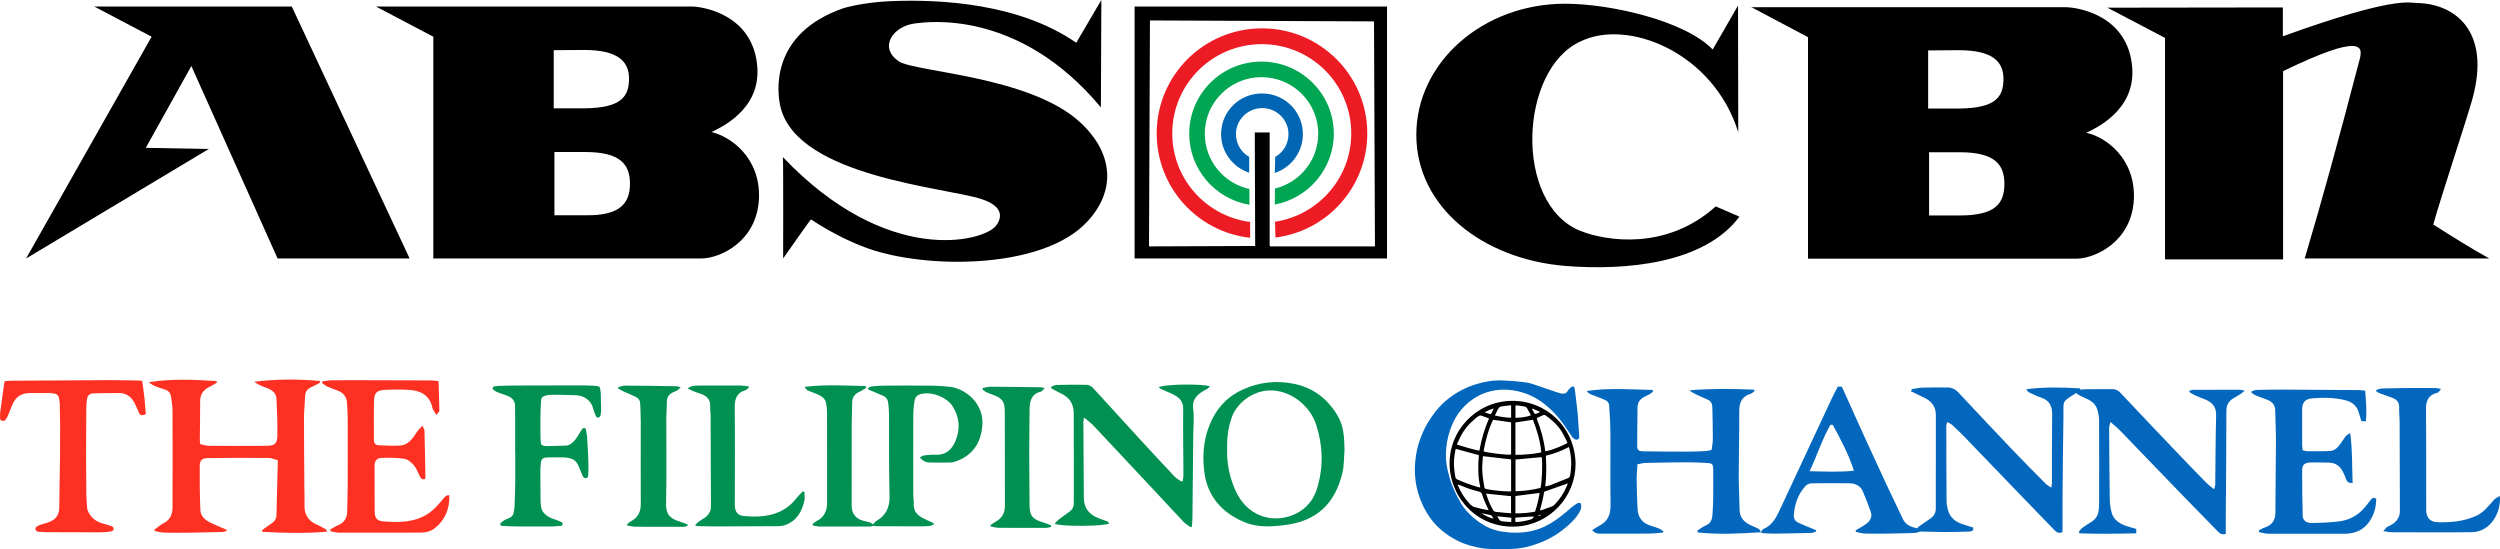
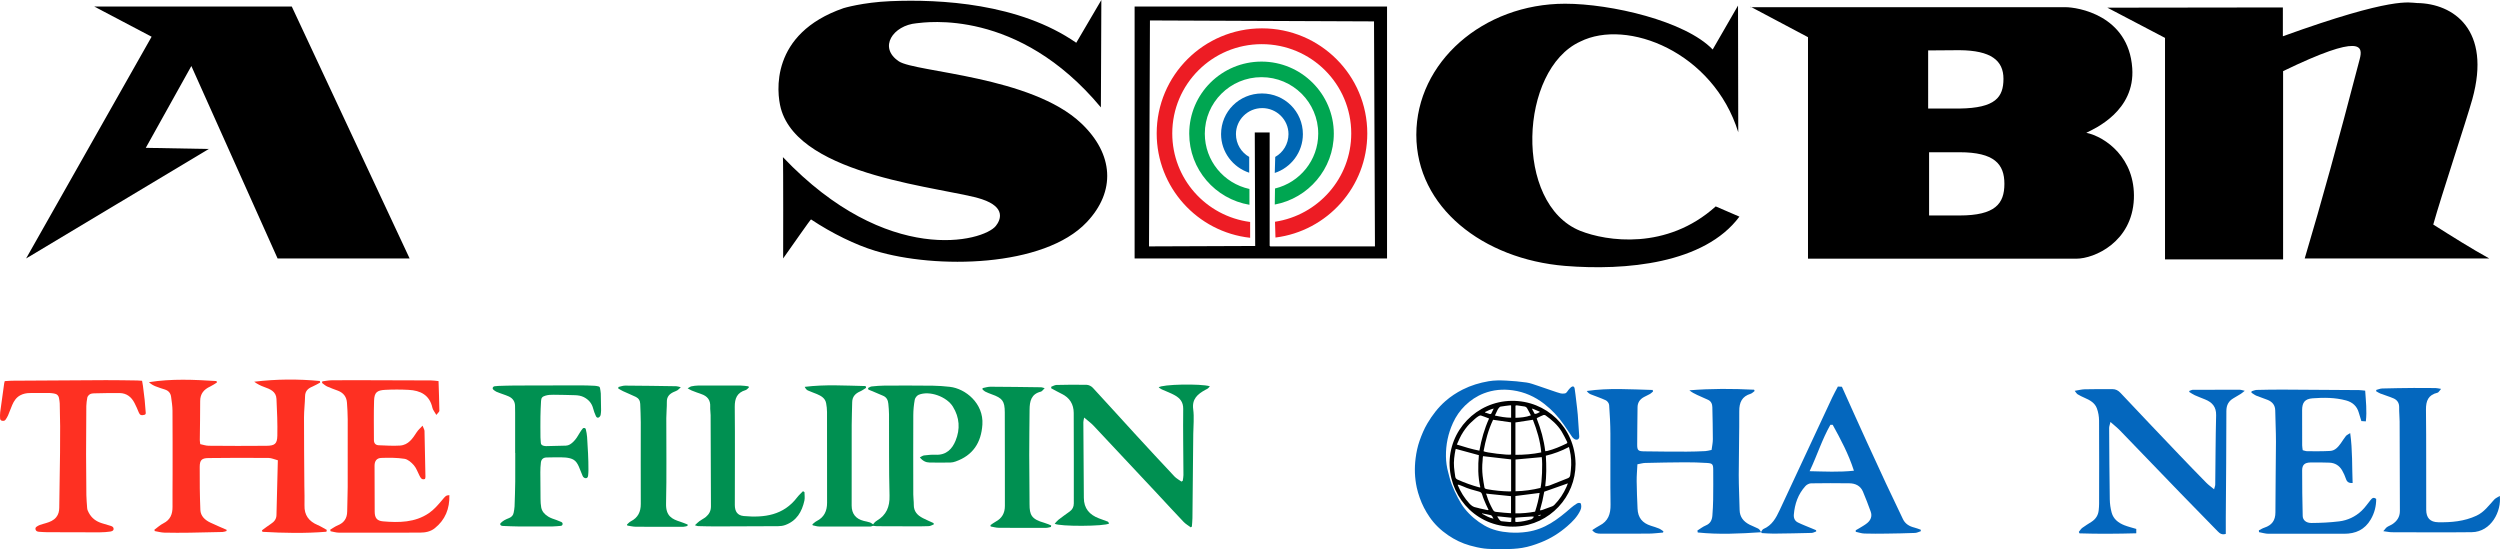
<svg xmlns="http://www.w3.org/2000/svg" id="Layer_2" data-name="Layer 2" viewBox="0 0 3054.91 671.02">
  <defs>
    <style>
      .cls-1 {
        fill: #0467be;
      }

      .cls-2 {
        fill: #0066b3;
      }

      .cls-3 {
        fill: #009051;
      }

      .cls-4 {
        fill: #fe3022;
      }

      .cls-5 {
        fill: #ed1c24;
      }

      .cls-6 {
        fill: #00a651;
      }
    </style>
  </defs>
  <g id="Layer_1-2" data-name="Layer 1">
    <g id="Layer_1-2" data-name="Layer 1-2">
      <g>
        <polyline points="115.1 7.95 185.26 44.88 31.88 315.85 255.14 182.06 178.15 180.65 233.83 80.67 339.21 315.85 500.54 315.85 356.53 7.95 115.1 7.95" />
        <path d="m956.98,315.85s.29-118.72-.29-123.84c127.81,134.35,245.12,103.11,260.18,84.07,5.68-7.1,12.78-22.72-17.04-32.66-43.45-14.48-222.97-26.98-245.69-111.06-5.12-19.32-13.63-91.18,76.68-122.42,0,0,23.29-7.1,57.38-8.52,60.78-2.56,157.36,2.56,226.95,50.84l30.67-52.25-.57,131.22c-101.12-121.57-214.16-103.95-225.24-102.82-28.68,2.56-47.15,29.54-21.59,46.58,20.16,13.35,162.19,17.89,222.97,75.84,39.48,37.49,42.32,82.94,6.53,120.71-52.26,55.39-184.62,57.38-258.47,34.93-23.58-7.1-52.83-21.3-78.4-38.35-.29-.57-23.01,32.1-34.09,47.72" />
        <path d="m2125.5,264.72c-42.89,57.66-139.18,66.18-213.03,60.21-100.26-8.24-181.78-71.58-181.78-160.2S1812.21,4.55,1912.48,4.55c55.95,0,146.85,21.02,180.36,55.95l30.96-53.68.29,154.8c-30.39-97.99-135.77-139.47-193.14-110.77-74.42,34.09-81.52,198.26,0,231.21,32.1,12.78,105.66,24.14,165.59-29.83l28.97,12.5" />
        <path d="m2789.86,86.92c97.43-47.15,97.43-29.83,93.73-15.06-27.84,106.51-45.73,171.27-67.32,243.99h225.53c-22.15-12.21-46.01-27.27-68.45-41.47,9.94-35.5,40.33-126.68,47.72-153.09,23.58-84.93-23.01-117.02-67.6-117.59-9.38-.29-27.84-8.52-163.89,40.62V9.09l-214.45.29,70.44,36.92v270.69h144.29V86.92" />
        <polyline points="1386.45 315.85 1386.45 7.95 1694.91 7.95 1694.91 315.85 1533.85 315.85 1533.29 161.9 1551.47 161.9 1551.47 301.08 1680.14 301.08 1679 26.14 1405.19 24.99 1404.05 301.08 1552.04 300.51 1552.04 315.85 1386.45 315.85" />
        <path class="cls-5" d="m1558,270.97c52.55-7.95,93.17-53.12,93.17-107.94,0-60.21-48.86-109.07-109.35-109.07s-109.35,48.86-109.35,109.07c0,55.39,41.18,101.12,95.16,108.21v19.32c-64.47-7.1-114.19-61.64-114.19-127.53,0-71.01,57.66-128.39,128.67-128.39s128.67,57.38,128.67,128.39c0,65.33-48.86,119.29-112.2,127.24l-.57-19.32" />
        <path class="cls-6" d="m1558,230.35c30.4-7.38,52.83-34.65,52.83-67.03,0-38.06-30.96-69.02-69.3-69.02s-69.3,30.96-69.3,69.02c0,33.23,23.29,60.78,54.53,67.6v19.32c-41.75-7.1-73.57-43.17-73.57-86.92,0-48.86,39.76-88.05,88.34-88.05s88.34,39.48,88.34,88.05c0,43.17-31.24,78.96-72.15,86.63l.29-19.6" />
        <path class="cls-2" d="m1558.29,191.73c9.65-5.39,16.19-15.9,16.19-27.84,0-17.61-14.48-31.81-32.1-31.81s-32.1,14.2-32.1,31.81c0,11.93,6.53,22.44,16.19,27.84v19.32c-19.89-6.53-34.37-25.28-34.37-47.15,0-27.55,22.15-49.7,49.99-49.7s49.99,22.15,49.99,49.7c0,22.15-14.48,40.9-34.37,47.43l.57-19.6" />
-         <path d="m714.98,185.76c42.61,0,54.82,14.77,54.82,38.63s-11.93,39.48-54.82,38.63h-37.49v-77.26h37.49m0-124.7c38.35.29,53.68,12.78,53.68,34.93s-9.65,35.79-53.68,36.36h-38.35V61.33l38.35-.29h0ZM459.35,7.95l70.16,36.92v270.97h327.49c22.44,0,68.17-20.45,70.44-73.28,1.99-49.99-34.93-76.12-58.51-81.23h.57c9.65-4.83,59.65-26.41,55.95-78.96-4.55-65.33-67.89-74.42-80.1-74.42h-386,0Z" />
        <path d="m2394.48,186.04c42.61,0,54.82,14.48,54.82,38.63s-11.08,38.63-54.82,38.63h-37.21v-77.26h37.21m0-124.7c38.35.29,53.68,12.5,53.68,34.93s-9.65,35.79-53.68,36.36h-38.35V61.62l38.35-.29h0Zm-255.34-53.12l70.16,37.21v270.69h327.78c22.44,0,68.17-20.45,70.44-72.99,1.99-49.99-34.93-76.12-58.51-80.95h.57c9.65-4.83,59.65-26.41,55.95-78.96-4.55-65.04-67.32-74.42-81.52-74.42h-384.87v-.57h0Z" />
      </g>
    </g>
    <g>
      <path class="cls-4" d="m398.9,649.76c-26.06,2.14-52.14,1.63-78.22.1l-.57-1.85c3.68-2.66,7.25-5.48,11.05-7.94,3.91-2.54,6.55-5.73,6.67-10.53.58-22.18,1.11-44.36,1.68-67.1-4.56-1.2-7.86-2.81-11.17-2.83-24.56-.18-49.13-.24-73.69.12-8.22.12-10.55,2.55-10.6,10.74-.1,17.55.08,35.13.79,52.66.3,7.47,5.59,12.31,12.08,15.41,6.57,3.14,13.31,5.92,19.97,8.86-.04.51-.08,1.02-.12,1.53-1.6.4-3.2,1.1-4.82,1.14-13.37.37-26.74.69-40.11.86-10.37.13-20.75.2-31.11-.07-3.88-.1-7.74-1.23-11.61-1.89-.16-.55-.31-1.1-.47-1.65,3.66-2.65,7.05-5.85,11.03-7.85,8.51-4.27,11.2-11.26,11.13-20.15-.1-13.05.07-26.1.08-39.15,0-26.1.07-52.2-.12-78.3-.04-5.65-.96-11.3-1.7-16.92-.59-4.54-3.16-7.59-7.64-8.99-3.82-1.2-7.65-2.41-11.37-3.89-2.85-1.13-5.53-2.68-8.09-5.05,27.65-4.42,55.14-3.09,82.62-1.38.15.6.31,1.2.46,1.8-2.75,1.66-5.38,3.58-8.27,4.91-7.65,3.53-12.19,8.83-12.17,17.75.04,15.87-.31,31.75-.46,47.62-.01,1.31.28,2.63.55,5.01,3.32.67,6.79,1.94,10.28,1.97,23.59.19,47.17.31,70.76.05,10.04-.11,12.94-2.47,13.15-12.22.32-15.01-.33-30.05-1.05-45.06-.44-9.19-7.81-11.99-15.1-14.62-4.21-1.52-8.27-3.48-12.11-6.4,26.92-3.27,53.54-3.39,80.16-.91.15.64.31,1.28.46,1.92-3.12,1.66-6.14,3.57-9.4,4.92-5.38,2.22-8.96,5.34-9.08,11.77-.17,8.68-1.28,17.35-1.29,26.02-.03,27.93.25,55.86.43,83.79.05,7.86.41,15.73.16,23.58-.37,11.95,5.35,19.47,16.03,24,3.89,1.65,7.49,3.97,11.23,5.99-.15.73-.3,1.46-.45,2.2Z" />
      <path class="cls-4" d="m549.13,605.02c.39,16.65-5.03,30.18-17.85,40.45-5.24,4.2-11.54,5.34-17.95,5.36-33.11.14-66.22.15-99.33.05-3.35-.01-6.69-1.11-10.04-1.7l-.44-1.92c3.02-1.77,5.88-3.94,9.09-5.24,7.75-3.13,11.56-8.6,11.64-16.95.1-10.04.59-20.07.63-30.1.1-27.61.11-55.22.02-82.83-.02-6.68-.47-13.36-.91-20.03-.48-7.23-4.31-12.11-11.06-14.7-4.37-1.68-8.83-3.15-13.08-5.08-2.29-1.04-4.23-2.88-6.32-4.35.11-.66.21-1.32.32-1.97,3.78-.46,7.56-1.27,11.34-1.31,14.55-.16,29.11-.11,43.67-.08,25.93.05,51.86.11,77.79.24,2.79.01,5.59.49,9.23.83.39,12.34.86,24.3,1.01,36.27.02,1.27-1.82,2.57-3.7,5.06-2.11-3.74-4.22-6.08-4.81-8.75-3.47-15.7-14.66-21.11-29.04-21.87-9.49-.5-19.04-.51-28.54-.03-10.31.51-13.39,3.32-13.7,13.34-.5,16.05-.21,32.12-.18,48.18,0,3.75,2.08,6.06,5.84,6.19,8.67.3,17.39.95,26.02.38,10.39-.68,15.53-8.77,20.63-16.61,1.58-2.43,3.91-4.38,6.93-7.68,1.27,3.31,2.35,4.86,2.39,6.44.48,18.73.82,37.47,1.15,56.21.01.79-.34,1.58-.53,2.46-4.13,1.48-5.38-1.44-6.77-4.1-2.23-4.28-3.79-9.16-6.87-12.69-3.01-3.45-7.32-7.23-11.51-7.86-9.31-1.41-18.92-1.42-28.37-1.06-5.61.22-8.14,3.85-8.15,9.54-.03,18.72,0,37.44.17,56.16.07,7.61,2.72,11.17,10.18,11.81,19.53,1.67,39.08,1.54,56.09-10.07,6.05-4.13,11.11-9.97,15.89-15.65,4.23-5.02,4.71-6.11,9.13-6.32Z" />
    </g>
    <g>
      <path class="cls-1" d="m2032.15,650.77c-5.75.45-11.5,1.23-17.25,1.28-19.73.16-39.46.06-59.2.06-3.71,0-7.2-.48-10.06-4.34,3.09-1.93,5.83-3.96,8.83-5.47,10.73-5.4,13.74-14.25,13.56-25.78-.47-28.88,0-57.77-.18-86.65-.07-11.66-.69-23.32-1.53-34.95-.15-2.06-2.16-4.86-4.05-5.75-5.95-2.82-12.28-4.81-18.4-7.3-1.84-.75-3.46-2.06-4.92-4.1,27.02-3.99,53.78-1.93,80.53-1.25l.48,1.83c-1.21,1.02-2.3,2.23-3.64,3.01-2.45,1.42-5.1,2.49-7.57,3.87-4.89,2.73-7.71,6.66-7.73,12.56-.06,15.29-.49,30.58-.43,45.87.03,6.53,1.29,7.73,7.95,7.85,17.51.31,35.04.37,52.55.37,7.57,0,15.14-.3,22.71-.65,2.31-.11,4.59-.83,7.69-1.43.56-4.45,1.55-8.75,1.55-13.05,0-13.09-.35-26.18-.62-39.27-.08-3.88-1.52-7.15-5.2-8.9-4.39-2.09-8.89-3.93-13.31-5.96-3.3-1.52-6.53-3.18-9.56-5.68,26.53-2.2,52.82-2.05,79.1-.74.21.53.43,1.06.64,1.58-1.63,1.16-3.09,2.85-4.9,3.4-10.6,3.24-13.92,10.56-13.87,21.16.13,26.03-.61,52.07-.63,78.1-.02,14.19.8,28.39,1.05,42.59.15,8.8,4.86,14.35,12.22,18.12,3.36,1.72,6.99,2.94,10.34,4.7,1.54.81,2.68,2.37,3.63,4.52-26.06,1.76-51.74,2.98-77.36.29-.13-.8-.27-1.59-.4-2.39,3.4-2.1,6.59-4.68,10.23-6.18,5.69-2.34,7.68-6.74,8.08-12.22.48-6.45.86-12.91.94-19.37.16-12.15.15-24.3.08-36.44-.04-6.75-.91-7.92-7.44-8.33-8.97-.56-17.97-.86-26.96-.82-16.25.07-32.51.4-48.76.79-2.88.07-5.75.97-9.48,1.64-.34,7.25-.97,13.95-.9,20.64.12,11.2.58,22.4,1.08,33.6.49,11,5.77,17.55,16.44,20.92,3.31,1.04,6.65,2.03,9.84,3.36,1.91.8,3.56,2.21,5.32,3.35-.16.52-.33,1.04-.49,1.56Z" />
-       <path class="cls-1" d="m2379.5,515.74c-.65,2.21-1.2,3.22-1.2,4.22.05,30.46.08,60.92.35,91.38.04,4.37.78,8.88,2.07,13.06,2.51,8.13,8.66,12.96,16.41,15.78,4.69,1.7,9.52,3.02,14.17,4.48.28,4.37-2.37,4.78-4.9,4.86-9.78.31-19.56.66-29.33.63-11.03-.04-22.06-.47-33.08-.78-.86-.02-1.71-.46-3.83-1.07,1.91-2.07,3.06-3.81,4.64-4.96,4.72-3.43,9.65-6.56,14.4-9.94,4.1-2.92,6.26-6.86,6.25-12.07-.04-23.83.05-47.67.08-71.5.02-14.36.06-28.71,0-43.07-.04-9.72-5.07-16.27-13.51-20.48-4.08-2.04-8.21-3.98-12.33-5.96-1.55-.75-3.12-1.47-4.68-2.21.49-.9.98-1.79,1.47-2.69,4.23-.62,8.45-1.65,12.7-1.78,10.09-.29,20.2-.14,30.29-.19,5.7-.03,10.03,2.26,13.99,6.52,22.15,23.79,44.45,47.44,66.89,70.96,12.95,13.58,26.21,26.87,39.43,40.19,1.68,1.7,3.96,2.8,6.8,4.77.38-2.77.79-4.39.79-6.01.08-27.78-.14-55.57.27-83.35.16-10.55-3.52-17.47-13.81-20.8-4.92-1.59-9.62-3.94-14.31-6.16-1.4-.66-2.45-2.05-3.43-3.98,22.01-2.78,43.81-2.34,65.62-1.03.19.53.37,1.07.56,1.6-1.46,1.22-2.8,2.63-4.4,3.62-19.41,11.96-16.09,9.27-16.43,29.49-.56,33.45-.81,66.91-1.11,100.37-.12,13.52-.02,27.04-.02,40.5-4.52,2.26-7.42.17-10.02-2.5-12.76-13.12-25.49-26.27-38.19-39.45-23.75-24.65-47.45-49.37-71.24-73.99-5.03-5.21-10.31-10.18-15.63-15.09-1.4-1.29-3.35-1.99-5.75-3.37Z" />
      <path class="cls-1" d="m2705.53,597.89c.68-2.66,1.39-4.17,1.41-5.7.36-28.24.38-56.49,1.09-84.71.26-10.27-4.73-15.81-13.39-19.35-4.23-1.73-8.53-3.31-12.69-5.19-2.36-1.07-4.51-2.62-6.75-3.96.03-.43.07-.87.1-1.3,1.48-.48,2.95-1.37,4.43-1.38,19.07-.1,38.14-.1,57.21-.04,1.61,0,3.23.66,6.07,1.28-2.21,1.74-3.41,2.85-4.77,3.71-2.93,1.85-5.94,3.58-8.93,5.33-6.08,3.54-8.75,8.38-8.75,15.83.03,43.4-.44,86.8-.72,130.21-.04,6.59,0,13.18,0,19.77-4.58,1.47-7.29-.48-9.78-3.04-14.99-15.35-30.03-30.64-44.95-46.06-24.9-25.74-49.69-51.59-74.61-77.32-3.25-3.35-6.96-6.24-11.58-10.34-.77,3.37-1.62,5.36-1.61,7.35.16,29.04.33,58.07.78,87.11.09,5.48.86,11.09,2.3,16.37,2.15,7.86,8.23,12.51,15.52,15.38,4.65,1.83,9.57,2.99,14.55,4.5v5.32c-23.4.64-46.41.86-69.42.08-.25-.61-.5-1.22-.76-1.82,1.4-1.66,2.55-3.66,4.25-4.92,3.54-2.63,7.36-4.88,11.08-7.27,5.24-3.36,8.36-8.04,8.94-14.29.23-2.51.48-5.03.48-7.55.05-33.94.17-67.88-.04-101.82-.03-5.08-.93-10.43-2.71-15.17-2.54-6.74-8.7-10.08-15.08-12.83-2.88-1.24-5.72-2.64-8.4-4.26-1.15-.7-1.86-2.13-3.6-4.24,4.88-.78,8.51-1.79,12.17-1.88,11.35-.26,22.71-.23,34.06-.2,3.94.01,6.97,1.64,9.83,4.69,23.64,25.17,47.46,50.18,71.3,75.17,11.1,11.64,22.29,23.18,33.57,34.65,2.59,2.63,5.66,4.78,9.42,7.9Z" />
      <path class="cls-1" d="m2890.17,477.37c.8,12.69,2.29,24.82.81,37.53-2.26-.15-3.72-.24-5.47-.35-1.11-3.6-2.21-6.86-3.11-10.18-2.21-8.12-7.82-12.94-15.56-15.04-13.4-3.63-27.19-3.63-40.88-2.61-9.47.71-12.83,5.02-12.85,14.5-.03,14.36,0,28.72.07,43.08,0,1.84.41,3.69.66,5.86,2.04.46,3.84,1.22,5.64,1.22,9.29.02,18.61.18,27.88-.35,6.19-.35,9.91-5.05,13.28-9.72,2.03-2.81,3.77-5.84,5.96-8.51,1.04-1.28,2.82-1.95,5.26-3.55,2.94,21.06,2.13,40.96,2.96,60.96-4.59.29-6.88-1.23-8.14-4.98-1.2-3.57-2.76-7.08-4.63-10.34-3.46-6.04-8.85-9.35-15.87-9.55-7.73-.21-15.47-.42-23.19-.19-6.75.19-9.82,2.88-9.85,9.54-.07,18.61.26,37.23.68,55.84.11,4.93,4.09,8.57,10.65,8.54,11.3-.06,22.66-.61,33.87-1.97,10.35-1.26,19.79-5.68,27.43-12.92,4.08-3.86,7.33-8.61,10.88-13.02,1.82-2.26,3.62-4.15,6.98-1.45,0,8.74-2.01,17.03-6.6,24.92-7.39,12.7-18.54,17.66-32.74,17.62-30.77-.08-61.55.12-92.32,0-3.85-.02-7.69-1.29-11.53-1.98-.06-.73-.12-1.46-.18-2.2,2.27-1.12,4.45-2.53,6.82-3.31,9.03-2.99,13.41-8.74,13.4-18.63-.04-28.72.59-57.43.67-86.15.04-12.77-.71-25.54-.89-38.32-.09-6.6-3.54-10.61-9.22-12.98-4.5-1.87-9.23-3.23-13.73-5.09-2.19-.91-4.1-2.47-6.14-3.73.07-.59.15-1.17.22-1.76,2.08-.57,4.15-1.58,6.24-1.63,10.72-.27,21.45-.43,32.18-.39,30.92.13,61.84.36,92.76.6,2.46.02,4.91.45,7.59.7Z" />
      <path class="cls-1" d="m2245.86,472.35c2.04.1,3.54.18,4.89.25,5.2,11.58,10.22,22.77,15.26,33.95,5.12,11.35,10.25,22.7,15.44,34.01,7.62,16.62,15.22,33.24,22.96,49.8,6.87,14.7,13.89,29.34,20.9,43.97,2.81,5.86,7.81,8.81,13.93,10.33,2.66.66,5.22,1.74,7.82,2.63l.1,1.82c-2.35.74-4.67,2.02-7.04,2.12-11.66.46-23.33.68-35,.83-9,.12-18,.22-26.99-.09-3.51-.12-6.98-1.38-10.47-2.13l-.02-1.88c1.41-.8,2.86-1.56,4.23-2.42,3.33-2.09,6.88-3.92,9.86-6.43,4.3-3.62,6.23-8.4,4.17-14-3.05-8.25-6.05-16.54-9.56-24.6-3.03-6.96-9.19-9.85-16.45-9.94-15.62-.2-31.25-.23-46.88.05-2.34.04-5.26,1.59-6.88,3.38-8.93,9.84-13.05,21.76-14.14,34.85-.35,4.21,1.18,7.7,4.85,9.53,5.47,2.72,11.24,4.84,16.88,7.22,1.82.77,3.64,1.52,5.46,2.28.05.51.1,1.02.15,1.53-1.88.63-3.74,1.75-5.63,1.8-15.45.41-30.91.7-46.36.86-4.84.05-9.69-.43-14.53-.67-.3-.46-.6-.92-.9-1.38.96-1.24,1.66-3.08,2.92-3.61,10.46-4.42,15.37-13.43,19.83-23.02,21.34-45.9,42.77-91.77,64.22-137.63,2.06-4.41,4.47-8.65,6.96-13.43Zm-6.37,46.75c-.93-.02-1.86-.03-2.79-.05-10.17,17.81-16.24,37.51-25.42,56.73,18.38.39,35.7,1.35,54.13-.6-6.56-20.45-16.13-38.32-25.92-56.07Z" />
      <path class="cls-1" d="m3054.67,606.01c2.14,18.3-10.16,44.04-34.38,44.31-32.51.37-65.03.12-97.54.05-2.92,0-5.84-.7-10.43-1.29,2.08-2.36,3.06-3.98,4.48-4.97,1.91-1.35,4.27-2.06,6.24-3.34,5.9-3.82,9.55-8.97,9.53-16.36-.13-36.46-.17-72.93-.31-109.39-.02-5.68-.71-11.36-.56-17.03.14-5.49-2.26-9.21-7-11.24-5.2-2.23-10.66-3.82-15.95-5.84-1.79-.69-3.41-1.84-5.11-2.78l.04-1.63c2.4-.62,4.79-1.72,7.21-1.79,12.92-.36,25.85-.53,38.78-.64,8.83-.08,17.66,0,26.49.11,1.67.02,3.33.49,6.75,1.02-2.06,2.29-3.01,4.36-4.36,4.68-11.27,2.65-14.23,9.91-14.1,20.87.49,40.71.14,81.44.3,122.15.04,9.93,4.71,15.08,14.61,15.26,15.99.3,31.77-1.03,46.7-7.95,9.51-4.41,15.17-12.56,21.87-19.83,1.55-1.68,3.94-2.6,6.74-4.38Z" />
    </g>
    <g>
      <path class="cls-3" d="m1355.33,639.69c-4.91,3.57-60.77,3.89-66.56.27,1.59-1.69,2.89-3.49,4.57-4.8,4.5-3.49,9.15-6.8,13.78-10.12,3.4-2.44,5.03-5.67,5.03-9.85-.02-36.88.11-73.77-.1-110.65-.06-10.52-4.88-18.57-14.7-23.27-4.36-2.09-8.56-4.53-12.83-6.81.03-.62.06-1.24.08-1.87,2.11-.76,4.2-2.13,6.33-2.18,12.32-.28,24.66-.46,36.97-.16,2.55.06,5.69,1.67,7.47,3.58,17.28,18.64,34.27,37.56,51.46,56.29,16.03,17.47,32.14,34.88,48.38,52.15,2.37,2.52,5.66,4.17,8.52,6.23.51-.32,1.02-.64,1.54-.96.3-2.34.85-4.68.85-7.02-.1-27-.6-53.99-.28-80.98.1-8.31-4.02-12.98-10.24-16.48-5.07-2.86-10.67-4.79-15.98-7.23-1.31-.6-2.45-1.57-3.78-2.44,4.06-3.86,51.4-4.76,62.57-1.38-.9,1.02-1.53,2-2.4,2.66-.96.74-2.15,1.18-3.23,1.78-9.3,5.16-16.42,11.01-14.72,23.72,1.31,9.85.17,20.02.07,30.05-.32,34.25-.64,68.5-1.01,102.75-.04,3.5-.45,6.99-.69,10.49-.45.32-.89.63-1.34.95-2.93-2.2-6.24-4.04-8.73-6.66-10.87-11.37-21.48-23-32.22-34.49-25.92-27.71-51.82-55.44-77.83-83.05-3.15-3.35-6.98-6.07-11.53-9.96-.54,3.06-.97,4.35-.96,5.63.19,30.86.48,61.72.61,92.57.06,12.89,6.88,20.58,18.35,24.94,3.59,1.37,7.26,2.55,10.82,3.99.69.28,1.06,1.35,1.76,2.3Z" />
-       <path class="cls-3" d="m1642.95,550.35c-.85,9.48-.46,19.28-2.76,28.4-9.17,36.25-30.43,57.9-70.14,62.85-16.68,2.08-33.71,3.18-49.71-3.65-27.85-11.89-45.54-32.06-48.97-63.03-2.45-22.06.03-43.47,10.23-63.45,8.17-16,20.41-27.97,36.97-35.44,20.04-9.04,40.8-11.43,62.26-7.1,23.34,4.71,40.73,17.75,53.15,38.08,8.29,13.57,8.73,28.25,8.98,43.36Zm-143.4-1.89c-.69,16.69,2.63,33.67,9.68,49.89,6.56,15.1,17.16,26.73,32.67,32.25,23.97,8.54,56.98-2.14,66.72-31.48,8.84-26.65,8.21-53.37-.25-79.93-7.6-23.87-32.11-43.19-57.89-42.07-20.73.9-39.01,15.81-45.02,32.19-4.51,12.31-6.31,25.05-5.91,39.15Z" />
      <path class="cls-3" d="m1060.74,474.15c1.44-.67,2.84-1.78,4.34-1.93,5.36-.54,10.75-1.02,16.13-1.04,19.58-.09,39.17-.1,58.75.12,6.93.08,13.87.63,20.76,1.4,18.98,2.13,41.44,20.17,39.73,46.18-1.46,22.22-11.71,37.62-32.74,45.04-2.01.71-4.19,1.24-6.3,1.27-8.48.13-16.97.13-25.46,0-4.49-.07-8.33-1.81-11.93-6.3,1.95-.94,3.47-2.18,5.11-2.37,4.58-.53,9.24-1.06,13.82-.83,13.81.71,20.75-7.49,24.73-17.2,5.78-14.09,4.97-28.26-3.31-41.63-7.57-12.23-28.5-19.83-41.72-14.47-2.13.86-4.42,3.71-4.84,5.98-1.14,6.18-1.77,12.53-1.8,18.82-.15,32.4-.08,64.81-.01,97.21,0,4.16.68,8.32.62,12.47-.1,8.03,4.41,12.83,10.97,16.19,4.32,2.21,8.8,4.1,13.21,6.14.09.53.18,1.06.27,1.59-2.01.74-4,2.04-6.05,2.13-6.62.32-13.26.25-19.9.24-14.5-.01-29-.05-43.51-.14-1.64,0-3.27-.39-5.77-.71,1.24-1.7,1.91-2.84,2.79-3.77.84-.89,1.82-1.7,2.87-2.32,11.62-6.92,15.84-16.85,15.47-30.52-.88-33.15-.45-66.34-.63-99.51-.02-4.31-.45-8.63-.84-12.93-.41-4.43-2.22-7.97-6.64-9.75-3.42-1.38-6.78-2.9-10.18-4.34-2.51-1.06-5.04-2.09-7.56-3.14l-.39-1.89Z" />
      <path class="cls-3" d="m983.05,601.4c0,3.46.62,7.06-.11,10.36-3.01,13.6-9.51,24.75-23.43,29.81-2.69.98-5.72,1.38-8.6,1.4-25.29.19-50.58.27-75.87.3-7.38.01-14.77-.2-22.15-.37-.85-.02-1.69-.47-3.75-1.09,2.33-2.11,3.9-3.8,5.74-5.13,2.48-1.81,5.37-3.08,7.71-5.04,3.92-3.29,6.19-7.42,6.16-12.86-.2-37.19-.26-74.38-.4-111.57-.01-3.39-.68-6.8-.49-10.16.45-8.19-3.46-13.02-10.97-15.53-3.94-1.32-7.82-2.81-11.69-4.33-1.34-.53-2.56-1.38-4.92-2.68,2.23-1.2,3.37-2.18,4.65-2.43,2.71-.53,5.49-.94,8.24-.96,17.28-.08,34.57-.08,51.85.01,3.17.02,6.34.6,9.51.93.22.45.44.9.66,1.34-1.34,1.12-2.5,2.82-4.04,3.27-10.42,3.06-13.4,10.06-13.3,20.52.4,39.97.08,79.94.08,119.91,0,7.89,3.17,12.79,11.02,13.49,25.01,2.24,48.46-.84,65.16-22.83,2.08-2.74,4.73-5.04,7.12-7.54l1.82,1.2Z" />
      <path class="cls-3" d="m766.12,640.97c1.54-1.32,2.9-3,4.65-3.89,8.84-4.49,12.31-11.61,12.25-21.42-.2-33.16.03-66.33-.01-99.49,0-7.55-.43-15.09-.67-22.63-.12-3.9-1.94-6.88-5.39-8.54-5.12-2.46-10.4-4.58-15.55-6.97-2.06-.95-3.98-2.21-5.96-3.34.1-.6.21-1.21.31-1.81,2.72-.59,5.44-1.69,8.16-1.68,20.82.11,41.63.43,62.45.75,1.45.02,2.89.62,5.55,1.23-1.89,1.74-2.89,2.95-4.14,3.74-1.42.89-3.08,1.39-4.62,2.1-5.14,2.36-8.4,5.79-8.29,12.02.12,6.61-.65,13.24-.66,19.86-.08,34.86.54,69.74-.3,104.58-.37,15.12,7.31,18.89,17.33,22.04,3.08.96,6.04,2.28,9.06,3.44l-.25,1.73c-1.66.35-3.32,1.01-4.98,1.02-19.43.06-38.87.09-58.3-.06-3.41-.03-6.81-.94-10.21-1.44-.14-.41-.28-.82-.42-1.23Z" />
      <path class="cls-3" d="m1058.32,473.97c-2.4,1.45-4.67,3.18-7.21,4.28-5.88,2.55-9.66,6.41-9.77,13.19-.15,9.25-.57,18.49-.6,27.73-.08,32.86-.06,65.72-.05,98.58,0,9.99,5,16.32,14.75,18.77,2.54.64,5.15,1.03,7.6,1.89,1.56.55,2.88,1.77,4.31,2.69-.08.42-.17.85-.25,1.27-1.21.36-2.42,1.03-3.62,1.03-20.82.07-41.63.11-62.45-.01-2.64-.02-5.27-.95-7.9-1.46-.14-.42-.28-.84-.41-1.26,1.73-1.33,3.3-2.97,5.21-3.94,9.22-4.66,12.73-12.41,12.72-22.32-.04-37.02.01-74.05-.07-111.07,0-3.53-.44-7.1-1.07-10.57-1.14-6.24-6.06-8.98-11.26-11.22-3.67-1.59-7.52-2.76-11.14-4.45-1.57-.73-2.76-2.29-3.8-4.37,25.03-3.14,49.73-1.49,74.44-.98.2.75.39,1.49.59,2.24Z" />
      <path class="cls-3" d="m1210.31,641.64c2.13-1.42,4.16-3.01,6.4-4.22,7.7-4.14,11.24-10.51,11.22-19.23-.08-38.12.06-76.24-.12-114.36-.06-13.83-2.96-17.36-15.95-21.99-2.75-.98-5.48-2.09-8.1-3.39-1.22-.6-2.17-1.78-3.24-2.69.06-.51.13-1.02.19-1.52,3.18-.59,6.36-1.69,9.53-1.67,20.68.08,41.35.38,62.03.66.99.01,1.98.49,4.29,1.11-2.02,1.9-3.15,3.87-4.67,4.24-11.84,2.84-13.7,11.76-13.79,21.89-.15,18.52-.44,37.04-.43,55.55,0,20.07.42,40.13.39,60.2-.02,12.89,2.28,18.23,17.98,22.61,2.89.81,5.64,2.14,8.46,3.23-.09.62-.19,1.24-.28,1.86-1.99.38-3.98,1.08-5.98,1.09-19.29.06-38.59.09-57.88-.08-3.26-.03-6.5-1.03-9.76-1.58-.11-.57-.21-1.14-.32-1.71Z" />
    </g>
    <path class="cls-3" d="m629.48,553.54c0-16.4,0-32.79,0-49.19,0-2.72-.09-5.45-.11-8.17-.04-5.46-2.63-9.34-7.48-11.66-2.45-1.17-5.08-1.98-7.64-2.93-2.59-.97-5.26-1.79-7.77-2.94-1.44-.66-2.71-1.75-3.92-2.8-.41-.36-.65-1.29-.5-1.82.32-1.11,1.2-1.88,2.4-2.04,1.48-.2,2.97-.36,4.46-.41,6.7-.19,13.41-.45,20.11-.48,26.96-.11,53.93-.18,80.89-.19,5.64,0,11.27.27,16.91.51,1.48.06,2.95.43,4.41.74,1.1.23,1.79.93,1.96,2.09.32,2.19.88,4.37.95,6.56.23,6.89.31,13.79.36,20.69.01,1.78-.27,3.56-.51,5.33-.08.61-.37,1.24-.72,1.75-1.7,2.48-3.93,2.48-5.16-.24-1.36-2.99-2.51-6.13-3.34-9.31-1.66-6.4-5.65-10.84-11.35-13.75-3.28-1.67-7.02-2.24-10.69-2.37-8.7-.3-17.41-.42-26.12-.53-3.37-.04-6.74.1-10.03,1.08-3.84,1.14-5.19,2.47-5.43,6.42-.39,6.41-.66,12.84-.75,19.26-.12,8.47-.04,16.95.03,25.42.02,2.16.39,4.32.44,6.49.05,2.06,1.35,3.11,3.32,3.65,1.06.29,2.2.46,3.29.44,8.03-.15,16.06-.3,24.08-.58,3.57-.13,6.31-2.17,8.81-4.52,3.51-3.29,5.82-7.42,8.24-11.49.99-1.68,2.14-3.28,3.38-4.79,1.15-1.4,3.44-.98,3.84.78.71,3.1,1.38,6.25,1.58,9.42.86,13.55,1.73,27.11,1.64,40.7-.02,2.17-.13,4.34-.39,6.49-.25,2.07-1.15,3.02-2.59,3.18-1.52.17-3.41-1.03-4.04-2.6-1.58-3.9-3.09-7.83-4.76-11.69-.74-1.71-1.67-3.37-2.75-4.88-1.93-2.71-4.67-4.29-7.88-5.12-3.5-.91-7.08-1.18-10.67-1.19-6.07,0-12.13-.03-18.19.16-3.89.13-6.3,2.17-6.81,6.03-.53,3.99-.68,8.06-.69,12.09-.02,10.86.07,21.72.23,32.58.05,3.44.18,6.93.82,10.3.96,5.06,4.25,8.56,8.57,11.24,3.09,1.92,6.51,2.96,9.9,4.13,2.05.71,4.07,1.52,6.04,2.43,1.37.63,1.86,1.68,1.62,2.87-.28,1.35-1.2,1.86-2.49,1.94-3.28.22-6.55.67-9.83.69-13.89.08-27.78.1-41.66,0-6.28-.04-12.55-.38-18.83-.61-.67-.02-1.38-.13-2-.38-1.46-.58-1.91-2.11-.79-3.19,1.34-1.29,2.82-2.49,4.42-3.42,1.87-1.08,3.92-1.89,5.93-2.71,2.95-1.21,4.87-3.28,5.46-6.42.47-2.55,1.02-5.12,1.12-7.69.37-10.04.69-20.08.81-30.13.13-11.75.03-23.51.03-35.26-.05,0-.09,0-.14,0Z" />
    <path class="cls-4" d="m5.78,465.72c2.25-.14,4.46-.29,6.68-.42.84-.05,1.67-.08,2.51-.09,38.14-.24,76.27-.53,114.41-.68,12.8-.05,25.61.23,38.41.39,1.85.02,3.7.23,5.82.37.37,2.15.81,4.22,1.08,6.31.74,5.65,1.49,11.31,2.08,16.98.55,5.3.86,10.63,1.32,15.94.11,1.3-.47,2.04-1.64,2.37-3.87,1.1-5.6.22-6.86-2.88-1.61-3.95-3.3-7.89-5.27-11.67-3.81-7.31-9.65-11.96-18.2-12.05-10.14-.1-20.29.08-30.43.34-2.44.06-5.15.11-7.07,2.05-.87.88-1.74,2.07-1.95,3.24-.59,3.42-1.15,6.89-1.19,10.34-.19,19.58-.29,39.17-.29,58.75,0,16.66.13,33.32.35,49.98.07,5.28.63,10.55.96,15.82.13,2.09,1.02,3.89,1.98,5.72,3.48,6.6,8.97,10.63,15.97,12.81,3.68,1.15,7.4,2.18,11.09,3.33,1.83.57,3.36,1.62,3.32,3.78-.01.69-.5,1.64-1.06,2.01-.9.58-2.03.94-3.1,1.1-8.14,1.22-16.35.88-24.54.9-17.56.05-35.11-.04-52.67-.14-3.3-.02-6.6-.31-9.9-.5-.51-.03-1.01-.16-1.51-.28-1.46-.34-2.34-1.31-2.7-2.71-.34-1.33.26-2.47,1.27-3.18,1.23-.88,2.6-1.65,4.02-2.16,2.45-.88,4.98-1.52,7.48-2.27,4.77-1.43,9.32-3.17,12.6-7.25,2.69-3.34,3.58-7.24,3.65-11.32.38-22.5.7-45.01.97-67.51.13-10.77.18-21.53.12-32.3-.05-9.28-.26-18.56-.5-27.84-.06-2.12-.5-4.23-.85-6.33-.59-3.47-2.76-5.35-6.19-5.83-1.66-.24-3.33-.56-4.99-.58-8.24-.06-16.48-.11-24.71.02-4.02.06-7.96.84-11.56,2.79-4.85,2.62-7.66,6.96-9.76,11.8-1.83,4.21-3.31,8.57-5.12,12.79-.77,1.81-1.91,3.49-3,5.15-1.05,1.61-2.77,1.62-4.4,1.32-1.46-.27-2.24-1.49-2.3-2.84-.11-2.53-.19-5.1.13-7.6,1.55-11.82,3.24-23.62,4.9-35.42.11-.77.38-1.52.65-2.59Z" />
    <g>
      <path class="cls-1" d="m1931.62,615.06c.94,2.78.86,5.62-.4,8.38-3.64,7.93-9.64,13.98-16.1,19.58-9.53,8.26-20.09,14.93-31.87,19.61-7.53,2.99-15.17,5.55-23.19,6.85-7.21,1.18-14.49,1.52-21.78,1.49-2.78-.01-5.56.09-8.33.01-5.5-.16-11.05-.01-16.48-.73-5.87-.77-11.71-2.09-17.41-3.7-9.5-2.69-18.32-6.94-26.5-12.52-8.9-6.07-16.6-13.39-22.67-22.23-5.05-7.34-9.17-15.26-12.1-23.71-1.39-3.99-2.64-8.06-3.53-12.18-2.59-11.93-2.97-23.99-1.41-36.1.92-7.17,2.39-14.23,4.78-21.06,2.58-7.37,5.56-14.56,9.57-21.33,6.02-10.17,13.11-19.45,22-27.25,6.42-5.64,13.54-10.31,21.19-14.17,10.05-5.07,20.68-8.26,31.74-10.15,7.14-1.22,14.36-1.11,21.52-.76,8.26.41,16.53,1.14,24.7,2.32,4.61.67,9.08,2.42,13.56,3.88,6.22,2.03,12.37,4.26,18.56,6.36,3.19,1.08,6.36,2.23,9.61,3.07,1.53.39,3.24.27,4.84.09,2.51-.28,3.24-2.67,4.64-4.27,1.07-1.22,2.09-2.53,3.36-3.51,1.96-1.52,3.86-.85,4.23,1.57.79,5.13,1.37,10.28,1.98,15.44.66,5.54,1.39,11.09,1.85,16.65.72,8.86,1.32,17.74,1.81,26.61.19,3.43-2.78,5.07-5.78,3.28-1.11-.66-2.16-1.64-2.9-2.7-3.48-4.98-6.8-10.08-10.25-15.08-6.67-9.68-14.63-18.14-23.95-25.36-11.37-8.81-24.05-14.46-38.33-16.48-12.11-1.71-23.97-.69-35.4,3.73-8.65,3.34-16.28,8.44-22.9,14.9-6.25,6.1-11.15,13.21-14.79,21.17-5.97,13.03-8.77,26.72-8.59,41.02.08,6.45.99,12.81,2.65,19.05,1.33,5.01,2.52,10.09,4.37,14.92,2.19,5.7,4.79,11.28,7.64,16.69,2.38,4.53,4.98,9.06,8.17,13.04,6.7,8.37,14.86,15.26,24.16,20.63,9.39,5.42,19.74,7.8,30.52,8.56,7.31.52,14.6.28,21.82-.79,10.25-1.52,19.79-5.11,28.7-10.48,8.96-5.4,16.99-11.96,24.79-18.86,2.1-1.86,4.47-3.45,6.82-5,1.46-.97,3.14-1.53,5.07-.45Z" />
      <path d="m1925.29,566.87c.06,40.13-31.62,74.46-72.65,76.57-45.39,2.33-79.6-32.91-81.24-74.24-1.71-43.17,33.08-78.78,75.63-79.38,42.19-.6,77.7,32.22,78.26,77.05Zm-113.09-9.46c-.12.75-.28,1.41-.33,2.08-.09,1.18-.06,2.38-.19,3.55-.69,6.17-.59,12.35.07,18.5.52,4.8,1.41,9.56,2.22,14.32.09.51.66,1.08,1.16,1.33.69.35,1.51.47,2.29.62,8.99,1.67,18.07,2.5,27.21,2.7.61.01,1.23-.1,1.89-.16v-38.98c-11.46-1.32-22.75-2.63-34.31-3.96Zm39.7,4.09v38.8c10.52-.21,20.62-1.68,30.53-4.08,1.8-7.1,2.69-28.99,1.57-37.62-10.69.97-21.38,1.94-32.1,2.91Zm-27.41-48.54c-5.82,12.28-9.24,25.21-11.64,38.42,2.05,1.65,30.22,5.08,33.65,4.05v-39.34c-7.36-1.05-14.57-2.07-22.01-3.13Zm-45.54,35.58c-.21.5-.33.67-.36.85-1.38,7.14-2.45,14.32-1.79,21.62.35,3.87.92,7.72,1.49,11.57.24,1.59,1.17,2.75,2.72,3.45,8.65,3.86,17.54,7.06,26.69,9.54.3.08.64-.03,1.22-.06-3.09-13.03-2.97-26.09-1.8-39.33-9.47-2.57-18.78-5.1-28.16-7.65Zm72.84,7.25c10.6.01,21.09-.81,31.57-2.96-1.2-14.13-5.28-27.19-10.21-39.88-7.29,1.11-14.2,2.17-21.36,3.26v39.57Zm65.46-9.6c-9.27,4.89-18.54,8.34-28.28,10.67.74,12.58.87,24.93-.79,37.47,1.92-.23,3.72-.48,5.36-1.13,7.47-2.9,14.89-5.95,22.36-8.87,1.87-.73,2.59-2,2.88-3.89,1.26-8.15,1.69-16.32.5-24.5-.45-3.1-1.28-6.15-2.04-9.74Zm-137.03-2.97c9.31,2.93,18.27,5.69,27.55,7.48,2.44-13.71,6.09-26.68,11.81-39.24-.12-.06-.28-.18-.47-.25-3.1-1.18-6.18-2.44-9.34-3.45-.79-.25-1.97.13-2.75.59-1.56.94-3.08,2.02-4.43,3.25-3.17,2.91-6.52,5.69-9.25,8.97-3.82,4.59-7.15,9.59-9.7,15.04-1.1,2.36-2.15,4.75-3.44,7.61Zm108.01,8.12c.97-.11,1.8-.12,2.59-.32,8.17-2.04,15.84-5.37,23.39-9.02.93-.45,1.22-1.16.75-2.07-2.21-4.25-4.2-8.63-6.72-12.69-5-8.07-12-14.26-19.7-19.71-.62-.44-1.78-.65-2.46-.39-2.53,1-4.97,2.23-7.43,3.4-.29.14-.5.44-.87.79,5.05,12.82,8.79,25.98,10.44,40Zm-36.45,75.94c8.25.18,16.19-.62,24.04-2.08,2.45-7.64,4.44-15.18,5.53-22.87-9.93,1.27-19.69,2.51-29.57,3.77v21.18Zm-35.96-24.1c.37.89.75,1.59.96,2.34,1.66,5.93,4.28,11.45,7.21,16.83.83,1.53,1.79,2.94,3.83,3.11,3.35.29,6.69.75,10.04,1.06,2.79.26,5.59.41,8.57.62v-20.84c-10.3-1.05-20.35-2.08-30.61-3.13Zm-34.49-10.91c.02.38-.02.54.04.66,3.46,8.16,8.02,15.62,14.04,22.18,2.3,2.51,4.82,4.5,8.33,5.02,1.51.22,2.96.8,4.46,1.14,3.04.69,6.08,1.36,9.14,1.99.51.11,1.08-.05,1.67-.09-1.17-2.47-2.32-4.69-3.28-6.98-1.61-3.86-3.38-7.7-4.53-11.71-.65-2.28-1.76-3.18-3.87-3.75-6.7-1.79-13.42-3.51-19.73-6.48-1.47-.69-3.03-1.23-4.57-1.77-.5-.18-1.08-.15-1.69-.22Zm105.68,8.58c-.76,3.84-1.41,7.63-2.28,11.37-.86,3.73-1.94,7.41-3,11.39,1.15-.15,1.92-.12,2.59-.36,4.19-1.48,8.38-2.97,12.53-4.58.98-.38,1.91-1.1,2.66-1.86,6.22-6.36,11.05-13.66,14.64-21.78.6-1.36,1.1-2.77,1.74-4.4-9.87,3.49-19.4,6.86-28.88,10.22Zm-60.33-93.07c6.71,1.42,13.11,2.64,19.85,2.65v-14.96c-.41-.12-.65-.26-.88-.23-4.02.51-8.06.92-12.04,1.64-.94.17-1.8,1.29-2.49,2.13-.68.83-1.15,1.84-1.63,2.81-.91,1.84-1.76,3.72-2.81,5.96Zm25.16-12.07v14.86c6.5-.25,12.67-.75,18.77-2.99-.25-.61-.38-1.02-.58-1.39-1.19-2.21-2.48-4.37-3.58-6.63-.76-1.56-1.86-2.57-3.53-2.85-3.12-.52-6.25-1-9.39-1.39-.6-.08-1.25.28-1.7.39Zm22.55,135.7c-1.15-.11-2-.3-2.83-.25-5.77.36-11.54.76-17.3,1.17-.86.06-1.71.22-2.61.33v4.91c.68.11,1.37.34,2.04.3,5.86-.33,11.56-1.54,17.17-3.23,1.54-.47,2.55-1.4,3.52-3.23Zm-44.36-.49c-.12.15-.23.31-.35.46,1.26,1.71,2.06,3.74,3.88,5.04.39.28.9.48,1.37.53,3.3.36,6.6.69,9.91.98.51.05,1.04-.13,1.77-.23.09-1.69.17-3.28.26-5.05-5.7-.59-11.27-1.16-16.85-1.73Zm-15.42-127.39c.02.19.05.38.07.56,2.01.66,3.99,1.39,6.03,1.93.46.12,1.37-.27,1.6-.68,1.02-1.87,1.87-3.83,2.96-6.12-4.03.96-7.34,2.64-10.65,4.31Zm-3.47,123.81c-.07.15-.14.3-.21.46,4.49,2.38,8.9,4.94,14.08,6.01-1.13-1.56-1.48-3.83-3.59-4.36-3.39-.85-6.85-1.42-10.28-2.11Zm61.38-128.06c-.13.17-.26.34-.39.51,1.05,1.96,2.09,3.91,3.2,5.99,2.38.11,4.2-1.19,6.14-2.19l.02-.53c-2.99-1.26-5.98-2.52-8.97-3.78Zm10.24,130.33c-.09-.24-.17-.48-.26-.72-.9.29-1.81.58-2.71.88.09.27.19.55.28.82.89-.32,1.79-.65,2.68-.97Z" />
    </g>
  </g>
</svg>